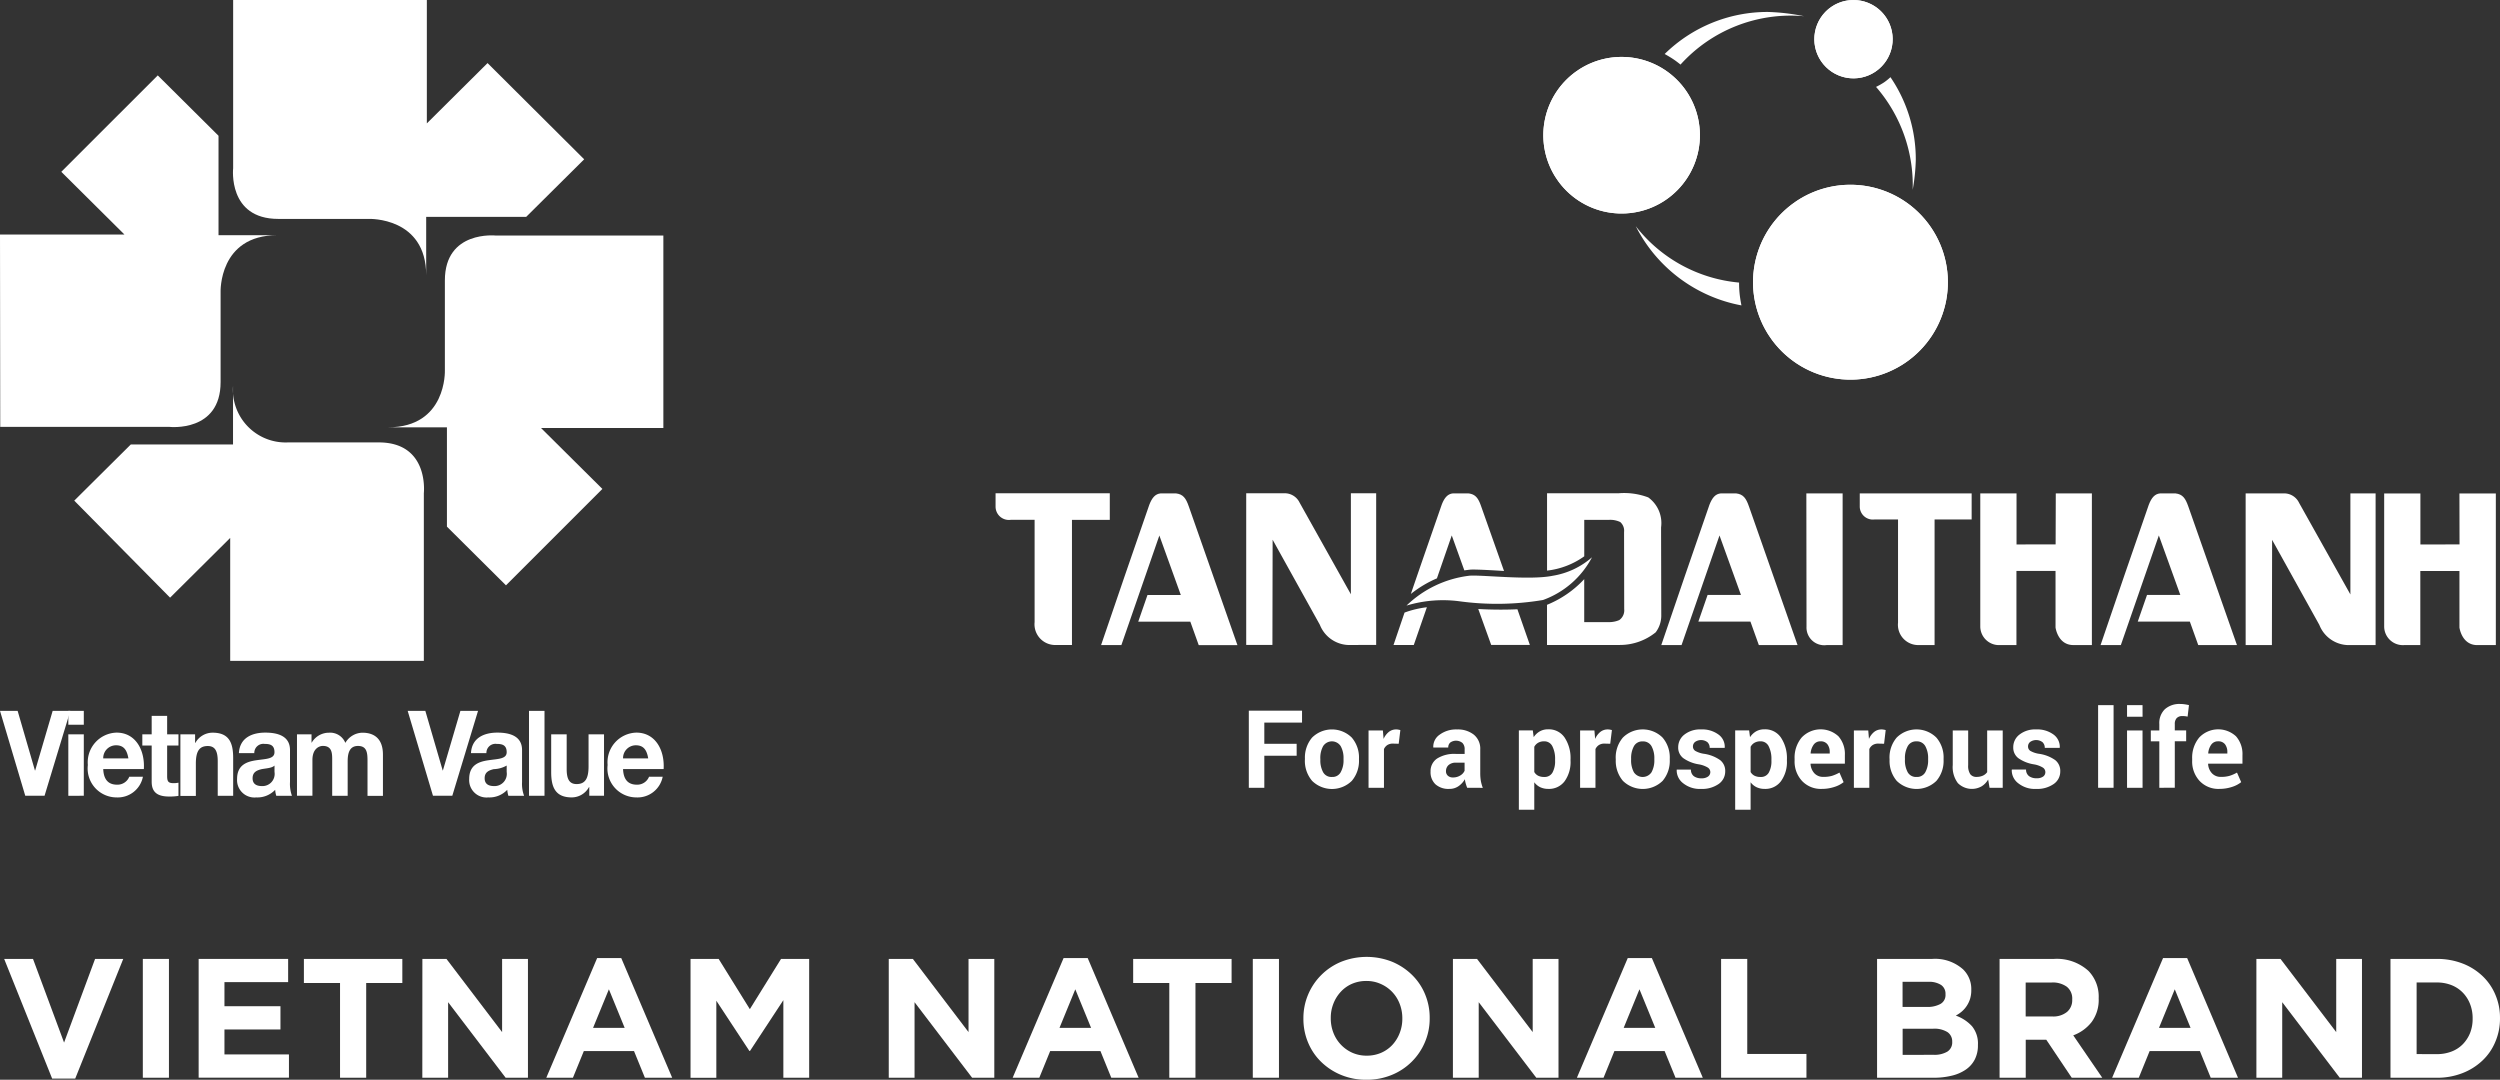
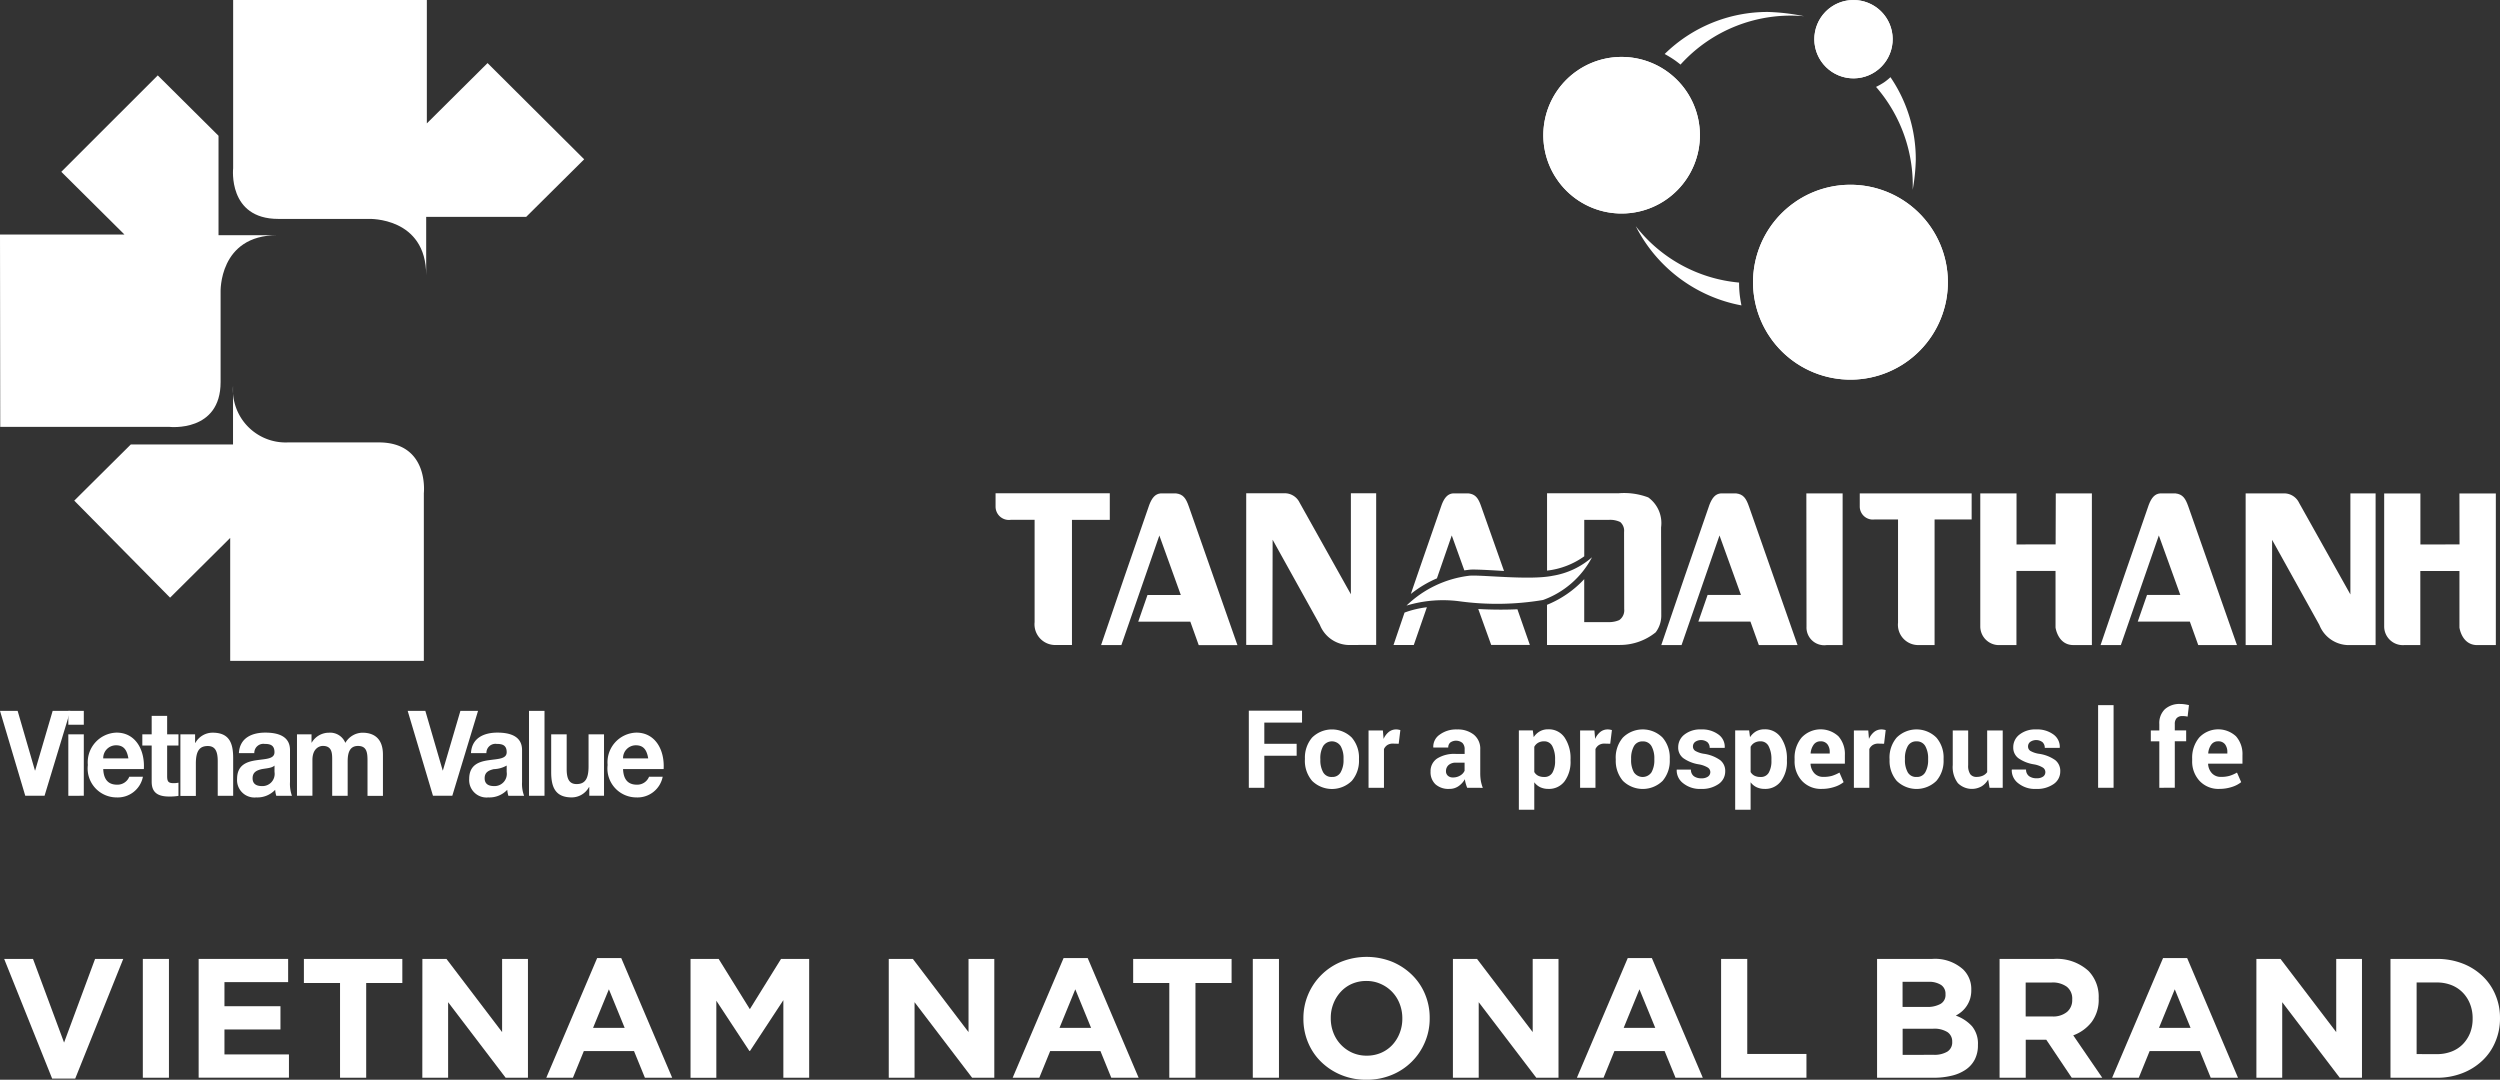
<svg xmlns="http://www.w3.org/2000/svg" width="201.579" height="87.063" viewBox="0 0 201.579 87.063">
  <rect x="0" y="0" width="201.579" height="87.063" fill="#333333" stroke="none" />
  <defs>
    <clipPath id="clip-path">
      <path id="Path_5210" data-name="Path 5210" d="M205.2,51.236a6.313,6.313,0,1,0,8.77,1.667,6.316,6.316,0,0,0-8.77-1.667" transform="translate(-202.445 -50.143)" fill="#fff" />
    </clipPath>
    <clipPath id="clip-path-2">
      <path id="Path_5212" data-name="Path 5212" d="M218.545,59.228A7.855,7.855,0,1,0,229.455,61.3a7.855,7.855,0,0,0-10.911-2.074" transform="translate(-215.11 -57.868)" fill="#fff" />
    </clipPath>
    <clipPath id="clip-path-3">
      <path id="Path_5214" data-name="Path 5214" d="M220.191,47.253a3.158,3.158,0,1,0,4.388.833,3.162,3.162,0,0,0-4.388-.833" transform="translate(-218.811 -46.704)" fill="#fff" />
    </clipPath>
  </defs>
  <g id="Group_1591" data-name="Group 1591" transform="translate(-109.213 -46.704)">
    <g id="Group_1576" data-name="Group 1576" transform="translate(109.549 123.859)">
      <path id="Path_5156" data-name="Path 5156" d="M109.465,104.629h2.325l2.505,6.746,2.5-6.746h2.271l-3.871,9.648h-1.862Z" transform="translate(-109.465 -104.465)" fill="#fff" />
      <path id="Path_5157" data-name="Path 5157" d="M117.841,104.629h2.106v9.58h-2.106Z" transform="translate(-106.661 -104.465)" fill="#fff" />
      <path id="Path_5158" data-name="Path 5158" d="M121.213,104.629h7.216V106.5h-5.135v1.943h4.516v1.875h-4.516v2.012h5.2v1.874h-7.281Z" transform="translate(-105.532 -104.465)" fill="#fff" />
      <path id="Path_5159" data-name="Path 5159" d="M130.485,106.571h-2.914v-1.942h7.937v1.942h-2.914v7.638h-2.109Z" transform="translate(-103.403 -104.465)" fill="#fff" />
      <path id="Path_5160" data-name="Path 5160" d="M134.728,104.629h1.942l4.486,5.9v-5.9h2.084v9.58h-1.8l-4.637-6.091v6.091h-2.08Z" transform="translate(-101.007 -104.465)" fill="#fff" />
      <path id="Path_5161" data-name="Path 5161" d="M146.314,104.577h1.943l4.107,9.649h-2.2l-.877-2.149h-4.047l-.878,2.149h-2.148Zm2.218,5.626-1.271-3.107-1.275,3.107Z" transform="translate(-98.501 -104.482)" fill="#fff" />
      <path id="Path_5162" data-name="Path 5162" d="M150.926,104.629h2.267l2.515,4.051,2.515-4.051h2.268v9.58h-2.081v-6.254l-2.687,4.091h-.055L153.006,108v6.214h-2.08Z" transform="translate(-95.583 -104.465)" fill="#fff" />
      <path id="Path_5163" data-name="Path 5163" d="M162.9,104.629h1.944l4.488,5.9v-5.9h2.078v9.58h-1.789l-4.641-6.091v6.091H162.9Z" transform="translate(-91.574 -104.465)" fill="#fff" />
      <path id="Path_5164" data-name="Path 5164" d="M174.491,104.577h1.944l4.106,9.649h-2.205l-.873-2.149h-4.054l-.876,2.149h-2.148Zm2.216,5.626-1.272-3.107-1.273,3.107Z" transform="translate(-89.068 -104.482)" fill="#fff" />
      <path id="Path_5165" data-name="Path 5165" d="M180.578,106.571h-2.914v-1.942H185.6v1.942h-2.913v7.638h-2.11Z" transform="translate(-86.631 -104.465)" fill="#fff" />
      <path id="Path_5166" data-name="Path 5166" d="M184.891,104.629H187v9.58h-2.11Z" transform="translate(-84.211 -104.465)" fill="#fff" />
      <path id="Path_5167" data-name="Path 5167" d="M193.026,114.414a5.23,5.23,0,0,1-2.04-.39,5.043,5.043,0,0,1-1.607-1.053,4.661,4.661,0,0,1-1.055-1.56,4.894,4.894,0,0,1-.376-1.923v-.027a4.859,4.859,0,0,1,.382-1.922,4.918,4.918,0,0,1,2.678-2.644,5.56,5.56,0,0,1,4.083,0,5.072,5.072,0,0,1,1.607,1.056,4.658,4.658,0,0,1,1.056,1.56,4.888,4.888,0,0,1,.376,1.922v.028a4.812,4.812,0,0,1-.384,1.921,4.9,4.9,0,0,1-2.676,2.643A5.269,5.269,0,0,1,193.026,114.414Zm.027-1.943a2.9,2.9,0,0,0,1.165-.232,2.715,2.715,0,0,0,.908-.642,2.978,2.978,0,0,0,.586-.953,3.132,3.132,0,0,0,.212-1.156v-.027a3.2,3.2,0,0,0-.212-1.164,2.853,2.853,0,0,0-1.524-1.607,2.762,2.762,0,0,0-1.161-.242,2.871,2.871,0,0,0-1.172.234,2.684,2.684,0,0,0-.9.645,2.989,2.989,0,0,0-.589.95,3.1,3.1,0,0,0-.212,1.156v.028a3.176,3.176,0,0,0,.212,1.164,2.9,2.9,0,0,0,1.518,1.607A2.817,2.817,0,0,0,193.052,112.471Z" transform="translate(-83.188 -104.506)" fill="#fff" />
      <path id="Path_5168" data-name="Path 5168" d="M196.98,104.629h1.944l4.488,5.9v-5.9h2.081v9.58H203.7l-4.641-6.091v6.091h-2.08Z" transform="translate(-80.164 -104.465)" fill="#fff" />
      <path id="Path_5169" data-name="Path 5169" d="M208.57,104.577h1.944l4.107,9.649h-2.2l-.877-2.149h-4.051l-.873,2.149h-2.15Zm2.217,5.626-1.273-3.107-1.271,3.107Z" transform="translate(-77.658 -104.482)" fill="#fff" />
      <path id="Path_5170" data-name="Path 5170" d="M213.179,104.629h2.109v7.663h4.773v1.917h-6.882Z" transform="translate(-74.74 -104.465)" fill="#fff" />
      <path id="Path_5171" data-name="Path 5171" d="M222.6,104.629h4.442a3.384,3.384,0,0,1,2.5.849,2.2,2.2,0,0,1,.655,1.628v.027a2.382,2.382,0,0,1-.1.725,2.222,2.222,0,0,1-.274.569,2.175,2.175,0,0,1-.394.446,2.712,2.712,0,0,1-.482.327,3.23,3.23,0,0,1,1.308.856,2.2,2.2,0,0,1,.478,1.5v.027a2.472,2.472,0,0,1-.252,1.149,2.225,2.225,0,0,1-.725.821,3.385,3.385,0,0,1-1.135.491,6.037,6.037,0,0,1-1.47.166H222.6Zm4,3.872a2.184,2.184,0,0,0,1.108-.239.82.82,0,0,0,.41-.773v-.028a.847.847,0,0,0-.354-.731,1.767,1.767,0,0,0-1.028-.254h-2.08V108.5Zm.559,3.86a2.036,2.036,0,0,0,1.1-.252.874.874,0,0,0,.4-.789V111.3a.9.9,0,0,0-.37-.761,1.981,1.981,0,0,0-1.192-.28h-2.435v2.108Z" transform="translate(-71.585 -104.465)" fill="#fff" />
      <path id="Path_5172" data-name="Path 5172" d="M230,104.629h4.38a3.791,3.791,0,0,1,2.791.97,2.974,2.974,0,0,1,.82,2.19v.027a3,3,0,0,1-.567,1.9,3.319,3.319,0,0,1-1.484,1.076l2.341,3.42H235.82l-2.053-3.065h-1.658v3.065H230Zm4.241,4.64a1.76,1.76,0,0,0,1.2-.368,1.233,1.233,0,0,0,.416-.981v-.027a1.209,1.209,0,0,0-.436-1.02,1.931,1.931,0,0,0-1.217-.342h-2.1v2.738Z" transform="translate(-69.107 -104.465)" fill="#fff" />
      <path id="Path_5173" data-name="Path 5173" d="M240.906,104.577h1.943l4.1,9.649h-2.2l-.873-2.149h-4.053l-.874,2.149H236.8Zm2.217,5.626-1.273-3.107-1.272,3.107Z" transform="translate(-66.831 -104.482)" fill="#fff" />
      <path id="Path_5174" data-name="Path 5174" d="M245.514,104.629h1.945l4.492,5.9v-5.9h2.077v9.58h-1.793l-4.638-6.091v6.091h-2.082Z" transform="translate(-63.914 -104.465)" fill="#fff" />
      <path id="Path_5175" data-name="Path 5175" d="M253.614,104.629h3.739a5.646,5.646,0,0,1,2.056.363A4.843,4.843,0,0,1,261.025,106a4.424,4.424,0,0,1,1.045,1.512,4.682,4.682,0,0,1,.374,1.882v.028a4.726,4.726,0,0,1-.374,1.887,4.375,4.375,0,0,1-1.045,1.519,4.9,4.9,0,0,1-1.616,1.013,5.564,5.564,0,0,1-2.056.37h-3.739Zm3.739,7.677a3.227,3.227,0,0,0,1.177-.206,2.521,2.521,0,0,0,.909-.587,2.78,2.78,0,0,0,.589-.9,3.054,3.054,0,0,0,.21-1.164v-.027a3.118,3.118,0,0,0-.21-1.164,2.722,2.722,0,0,0-.589-.917,2.612,2.612,0,0,0-.909-.6,3.174,3.174,0,0,0-1.177-.212h-1.631v5.774Z" transform="translate(-61.202 -104.465)" fill="#fff" />
    </g>
    <g id="Group_1577" data-name="Group 1577" transform="translate(109.213 46.704)">
      <path id="Path_5176" data-name="Path 5176" d="M112.805,96.491H111.25l-2.037-6.845h1.422l1.395,4.806h.019l1.41-4.806h1.422l-2.076,6.845" transform="translate(-109.213 -32.327)" fill="#fff" fill-rule="evenodd" />
      <path id="Path_5177" data-name="Path 5177" d="M114.588,89.645v1.116H113.34V89.645Zm-1.248,6.846V91.535h1.248v4.956Z" transform="translate(-107.831 -32.327)" fill="#fff" fill-rule="evenodd" />
      <path id="Path_5178" data-name="Path 5178" d="M115.761,93.9c.036.86.422,1.257,1.116,1.257a1.022,1.022,0,0,0,.984-.642h1.1a2.066,2.066,0,0,1-2.125,1.669,2.334,2.334,0,0,1-2.316-2.614,2.393,2.393,0,0,1,2.316-2.611c1.543,0,2.293,1.419,2.2,2.941h-3.276m2.029-.864c-.117-.693-.387-1.055-.992-1.055a1.032,1.032,0,0,0-1.037,1.055Z" transform="translate(-107.437 -31.887)" fill="#fff" fill-rule="evenodd" />
      <path id="Path_5179" data-name="Path 5179" d="M119.811,91.435h.913v.906h-.913V94.8c0,.457.107.574.529.574a1.917,1.917,0,0,0,.384-.039V96.4a4.517,4.517,0,0,1-.73.052c-.762,0-1.43-.195-1.43-1.184V92.341h-.754v-.906h.754v-1.49h1.247v1.49" transform="translate(-106.334 -32.226)" fill="#fff" fill-rule="evenodd" />
      <path id="Path_5180" data-name="Path 5180" d="M120.111,91.1h1.183v.685h.024a1.589,1.589,0,0,1,1.39-.821c1.327,0,1.657.813,1.657,2.038v3.054h-1.245v-2.8c0-.81-.22-1.216-.8-1.216-.677,0-.964.408-.964,1.422v2.6h-1.247V91.1" transform="translate(-105.564 -31.887)" fill="#fff" fill-rule="evenodd" />
      <path id="Path_5181" data-name="Path 5181" d="M123.68,92.614c.067-1.271,1.112-1.655,2.126-1.655.905,0,1.994.218,1.994,1.406v2.582a2.848,2.848,0,0,0,.156,1.105h-1.263a2.094,2.094,0,0,1-.088-.482,1.972,1.972,0,0,1-1.527.614,1.4,1.4,0,0,1-1.544-1.49c0-1.124.773-1.391,1.544-1.506s1.471-.092,1.471-.65c0-.583-.364-.669-.8-.669a.732.732,0,0,0-.828.745h-1.24m2.87,1c-.206.206-.643.219-1.033.29-.384.093-.734.234-.734.733s.358.633.761.633a.982.982,0,0,0,1.006-1.14Z" transform="translate(-104.417 -31.887)" fill="#fff" fill-rule="evenodd" />
      <path id="Path_5182" data-name="Path 5182" d="M127.152,91.1h1.173v.666h.016a1.607,1.607,0,0,1,1.388-.8,1.319,1.319,0,0,1,1.323.821,1.622,1.622,0,0,1,1.374-.821c.96,0,1.657.489,1.657,1.769v3.324h-1.244V93.234c0-.659-.055-1.2-.768-1.2s-.832.631-.832,1.256v2.764h-1.248V93.266c0-.57.036-1.235-.757-1.235-.243,0-.837.176-.837,1.137v2.883h-1.245V91.1" transform="translate(-103.206 -31.887)" fill="#fff" fill-rule="evenodd" />
      <path id="Path_5183" data-name="Path 5183" d="M137.434,96.491h-1.556l-2.039-6.845h1.424l1.4,4.806h.015l1.412-4.806h1.422l-2.075,6.845" transform="translate(-100.967 -32.327)" fill="#fff" fill-rule="evenodd" />
      <path id="Path_5184" data-name="Path 5184" d="M137.7,92.614c.068-1.271,1.112-1.655,2.126-1.655.906,0,1.992.218,1.992,1.406v2.582a2.727,2.727,0,0,0,.164,1.105h-1.267a2.432,2.432,0,0,1-.091-.482,1.966,1.966,0,0,1-1.524.614,1.4,1.4,0,0,1-1.544-1.49c0-1.124.77-1.391,1.544-1.506s1.479-.092,1.479-.65c0-.583-.372-.669-.81-.669a.73.73,0,0,0-.826.745H137.7m2.879,1a2.231,2.231,0,0,1-1.04.29c-.386.093-.737.234-.737.733s.359.633.766.633a.987.987,0,0,0,1.01-1.14Z" transform="translate(-99.724 -31.887)" fill="#fff" fill-rule="evenodd" />
      <rect id="Rectangle_3033" data-name="Rectangle 3033" width="1.25" height="6.845" transform="translate(42.654 57.319)" fill="#fff" />
      <path id="Path_5185" data-name="Path 5185" d="M146.768,96.017H145.58v-.694h-.027a1.59,1.59,0,0,1-1.384.826c-1.324,0-1.661-.82-1.661-2.044V91.061h1.249v2.8c0,.813.219,1.213.8,1.213.67,0,.964-.412.964-1.42V91.061h1.247v4.956" transform="translate(-98.065 -31.853)" fill="#fff" fill-rule="evenodd" />
      <path id="Path_5186" data-name="Path 5186" d="M147.162,93.9c.033.86.419,1.257,1.116,1.257a1.022,1.022,0,0,0,.98-.642h1.1a2.066,2.066,0,0,1-2.125,1.669,2.334,2.334,0,0,1-2.316-2.614,2.391,2.391,0,0,1,2.316-2.611c1.544,0,2.293,1.419,2.2,2.941h-3.272m2.028-.864c-.113-.693-.387-1.055-.994-1.055a1.031,1.031,0,0,0-1.033,1.055Z" transform="translate(-96.924 -31.887)" fill="#fff" fill-rule="evenodd" />
      <path id="Path_5187" data-name="Path 5187" d="M109.233,79.6h13.655S127,80.054,127,75.991v-7.26s-.167-4.588,4.576-4.588h-4.743V56.127l-4.9-4.869-7.777,7.775,5.09,5.056H109.213l.02,15.512" transform="translate(-109.213 -45.179)" fill="#fff" fill-rule="evenodd" />
      <path id="Path_5188" data-name="Path 5188" d="M123.3,46.7V60.268s-.454,4.087,3.639,4.087h7.312s4.614-.166,4.614,4.548V64.19h8.064l4.675-4.641-7.791-7.759-4.895,4.864V46.7H123.3" transform="translate(-104.501 -46.704)" fill="#fff" fill-rule="evenodd" />
-       <path id="Path_5189" data-name="Path 5189" d="M154.852,60.937h-13.5s-4.118-.448-4.118,3.616v7.261s.166,4.585-4.577,4.585H137.4v8.01l4.76,4.732,7.775-7.773-4.948-4.912h9.864V60.937" transform="translate(-101.363 -41.944)" fill="#fff" fill-rule="evenodd" />
      <path id="Path_5190" data-name="Path 5190" d="M141.886,92.181V78.66s.454-4.091-3.64-4.091H130.94A4.253,4.253,0,0,1,126.5,70.02v4.715h-8.242l-4.56,4.529,7.727,7.823,4.847-4.816v9.91h15.615" transform="translate(-107.711 -38.897)" fill="#fff" fill-rule="evenodd" />
    </g>
    <g id="Group_1590" data-name="Group 1590" transform="translate(189.487 46.704)">
      <g id="Group_1582" data-name="Group 1582" transform="translate(0 39.775)">
        <g id="Group_1580" data-name="Group 1580" transform="translate(32.088)">
          <g id="Group_1578" data-name="Group 1578">
            <path id="Path_5191" data-name="Path 5191" d="M193.391,86.428h1.634l1.055-3.043a7.9,7.9,0,0,0-1.8.43C193.974,84.714,193.691,85.543,193.391,86.428Z" transform="translate(-193.391 -74.197)" fill="#fff" />
            <path id="Path_5192" data-name="Path 5192" d="M198.509,83.491l1.044,2.9c2.791-.005.367,0,3.118,0l-1.005-2.877A31.017,31.017,0,0,1,198.509,83.491Z" transform="translate(-191.677 -74.162)" fill="#fff" />
            <path id="Path_5193" data-name="Path 5193" d="M197.736,79.9l1.014,2.818c.139-.02.3-.04.448-.056.39-.052,2.752.105,2.752.105l-1.839-5.2c-.232-.674-.461-.988-1.032-1.056h-1.241c-.424.041-.691.338-.914.918-.8,2.312-1.674,4.812-2.485,7.188a9.111,9.111,0,0,1,2.1-1.256Z" transform="translate(-193.04 -76.502)" fill="#fff" />
          </g>
          <g id="Group_1579" data-name="Group 1579" transform="translate(1.049 5.159)">
            <path id="Path_5194" data-name="Path 5194" d="M198.419,83.912a22.424,22.424,0,0,0,6.761-.1,7.24,7.24,0,0,0,3.952-3.445,6.352,6.352,0,0,1-3.169,1.491c-1.882.392-6.005-.119-6.789.005a8.792,8.792,0,0,0-5,2.4A10.169,10.169,0,0,1,198.419,83.912Z" transform="translate(-194.177 -80.367)" fill="#fff" />
          </g>
        </g>
        <g id="Group_1581" data-name="Group 1581">
          <path id="Path_5195" data-name="Path 5195" d="M216.637,77.566c-.235-.674-.461-.989-1.033-1.057h-1.243c-.426.041-.687.338-.913.92-1.277,3.7-2.627,7.592-3.883,11.311H211.2L214.26,79.9l1.73,4.795H213.3l-.745,2.152h4.2l.677,1.89c2.794,0,.367,0,3.121,0Z" transform="translate(-155.888 -76.5)" fill="#fff" />
          <path id="Path_5196" data-name="Path 5196" d="M182.8,77.566c-.235-.674-.458-.989-1.033-1.057h-1.243c-.424.041-.687.338-.912.92-1.28,3.7-2.626,7.592-3.887,11.311h1.636l3.063-8.836,1.729,4.795h-2.686l-.746,2.152h4.2l.677,1.89c2.794,0,.367,0,3.121,0Z" transform="translate(-167.217 -76.5)" fill="#fff" />
          <path id="Path_5197" data-name="Path 5197" d="M221.255,88.74l0-12.231h-2.925l.013,10.737a1.43,1.43,0,0,0,1.615,1.494Z" transform="translate(-152.955 -76.5)" fill="#fff" />
          <path id="Path_5198" data-name="Path 5198" d="M175.512,88.733V78.643h3.05V76.5h-9.21v1.071a1.076,1.076,0,0,0,1.223,1.071H172.5V86.89a1.67,1.67,0,0,0,1.743,1.843Z" transform="translate(-169.352 -76.502)" fill="#fff" />
          <path id="Path_5199" data-name="Path 5199" d="M227.588,88.74V78.609h2.989v-2.1h-9.022v1.049a1.055,1.055,0,0,0,1.2,1.051h1.886v8.327a1.636,1.636,0,0,0,1.711,1.8Z" transform="translate(-151.874 -76.5)" fill="#fff" />
          <path id="Path_5200" data-name="Path 5200" d="M237.834,88.737V76.509h-2.911l-.013,4.109-3.152.007V76.509h-2.923V87.237a1.508,1.508,0,0,0,1.616,1.5l1.3,0,0-5.976h3.152v4.56s.182,1.416,1.438,1.416S237.834,88.737,237.834,88.737Z" transform="translate(-149.436 -76.5)" fill="#fff" />
          <path id="Path_5201" data-name="Path 5201" d="M262.235,88.739V76.511H259.3l.008,4.109-3.155.007V76.511h-2.921V87.239a1.507,1.507,0,0,0,1.614,1.5h1.3l0-5.976h3.155v4.561s.182,1.415,1.436,1.415S262.235,88.739,262.235,88.739Z" transform="translate(-141.266 -76.499)" fill="#fff" />
          <path id="Path_5202" data-name="Path 5202" d="M194.972,76.5V88.728l-2.006.005a2.573,2.573,0,0,1-2.535-1.627l-3.808-6.86-.017,8.481h-2.113V76.5h3.046a1.335,1.335,0,0,1,1.263.762l4.131,7.383V76.5h2.04" transform="translate(-164.283 -76.502)" fill="#fff" />
          <path id="Path_5203" data-name="Path 5203" d="M255.345,76.509V88.737l-2.01,0a2.56,2.56,0,0,1-2.528-1.627L247,80.254l-.017,8.483h-2.117V76.509h3.05a1.333,1.333,0,0,1,1.261.765l4.135,7.382,0-8.146h2.041" transform="translate(-144.07 -76.5)" fill="#fff" />
          <path id="Path_5204" data-name="Path 5204" d="M211.875,86.37l-.016-7.116a2.55,2.55,0,0,0-1.032-2.419,5.5,5.5,0,0,0-2.413-.334h-5.749v6.235a6.384,6.384,0,0,0,3-1.153V78.643h2.014a1.868,1.868,0,0,1,.889.178.926.926,0,0,1,.307.8l.011,6.219a.958.958,0,0,1-.4.886,2.065,2.065,0,0,1-.85.164h-1.974V83.424a8.393,8.393,0,0,1-3,2.07v3.238h5.873a4.587,4.587,0,0,0,2.887-1.017A2.22,2.22,0,0,0,211.875,86.37Z" transform="translate(-158.198 -76.502)" fill="#fff" />
          <path id="Path_5205" data-name="Path 5205" d="M243.177,77.566c-.236-.674-.459-.989-1.034-1.057H240.9c-.424.041-.689.338-.912.92-1.281,3.7-2.628,7.592-3.887,11.311h1.635L240.8,79.9l1.731,4.795h-2.684l-.748,2.152H243.3l.677,1.89c2.792,0,.364,0,3.121,0Z" transform="translate(-147.003 -76.5)" fill="#fff" />
        </g>
      </g>
      <g id="Group_1583" data-name="Group 1583" transform="translate(51.62 0.965)">
        <path id="Path_5206" data-name="Path 5206" d="M211.047,51.67a11.977,11.977,0,0,1,9.964-3.9,16.834,16.834,0,0,0-2.913-.344,11.834,11.834,0,0,0-8.328,3.39s.343.188.655.392.621.461.621.461" transform="translate(-207.439 -47.427)" fill="#fff" />
        <path id="Path_5207" data-name="Path 5207" d="M216.545,66.754a12.033,12.033,0,0,1-8.521-6.386h0a11.914,11.914,0,0,0,8.331,4.545,8.426,8.426,0,0,0,.044.909c.049.473.147.932.147.932" transform="translate(-208.024 -43.094)" fill="#fff" />
        <path id="Path_5208" data-name="Path 5208" d="M223.7,51.366a11.741,11.741,0,0,1,2.042,6.659,15.443,15.443,0,0,1-.25,2.42,12.07,12.07,0,0,0-2.955-8.295,5.687,5.687,0,0,0,.654-.371,4.346,4.346,0,0,0,.509-.414" transform="translate(-203.163 -46.108)" fill="#fff" />
      </g>
      <g id="Group_1585" data-name="Group 1585" transform="translate(44.173 4.59)">
        <path id="Path_5209" data-name="Path 5209" d="M205.2,51.236a6.313,6.313,0,1,0,8.77,1.667,6.316,6.316,0,0,0-8.77-1.667" transform="translate(-202.445 -50.143)" fill="#fff" />
        <g id="Group_1584" data-name="Group 1584" clip-path="url(#clip-path)">
          <rect id="Rectangle_3034" data-name="Rectangle 3034" width="12.622" height="12.624" transform="translate(-2.458 4.643) rotate(-34.229)" fill="#fff" />
        </g>
      </g>
      <g id="Group_1587" data-name="Group 1587" transform="translate(61.078 14.901)">
        <path id="Path_5211" data-name="Path 5211" d="M218.545,59.228A7.855,7.855,0,1,0,229.455,61.3a7.855,7.855,0,0,0-10.911-2.074" transform="translate(-215.11 -57.868)" fill="#fff" />
        <g id="Group_1586" data-name="Group 1586" clip-path="url(#clip-path-2)">
          <rect id="Rectangle_3035" data-name="Rectangle 3035" width="15.705" height="15.708" transform="matrix(0.827, -0.563, 0.563, 0.827, -3.057, 5.778)" fill="#fff" />
        </g>
      </g>
      <g id="Group_1589" data-name="Group 1589" transform="translate(66.019)">
        <path id="Path_5213" data-name="Path 5213" d="M220.191,47.253a3.158,3.158,0,1,0,4.388.833,3.162,3.162,0,0,0-4.388-.833" transform="translate(-218.811 -46.704)" fill="#fff" />
        <g id="Group_1588" data-name="Group 1588" clip-path="url(#clip-path-3)">
          <rect id="Rectangle_3036" data-name="Rectangle 3036" width="6.315" height="6.318" transform="matrix(0.827, -0.562, 0.562, 0.827, -1.229, 2.322)" fill="#fff" />
        </g>
      </g>
      <path id="Path_5215" data-name="Path 5215" d="M188.508,93.268H185.9v2.583H184.65V89.632h4.291v.961H185.9v1.714h2.607Z" transform="translate(-164.23 -32.331)" fill="#fff" />
      <path id="Path_5216" data-name="Path 5216" d="M188.039,93.118a2.483,2.483,0,0,1,.578-1.694,2.278,2.278,0,0,1,3.2,0,2.468,2.468,0,0,1,.581,1.7v.091a2.482,2.482,0,0,1-.579,1.7,2.285,2.285,0,0,1-3.2,0,2.484,2.484,0,0,1-.583-1.7Zm1.244.088a1.979,1.979,0,0,0,.224,1.013.762.762,0,0,0,.717.38.747.747,0,0,0,.7-.383,1.947,1.947,0,0,0,.228-1.01v-.089a1.954,1.954,0,0,0-.228-1,.841.841,0,0,0-1.418,0,1.964,1.964,0,0,0-.226,1Z" transform="translate(-163.095 -31.952)" fill="#fff" />
      <path id="Path_5217" data-name="Path 5217" d="M194.314,91.922l-.457-.012a.822.822,0,0,0-.457.115.766.766,0,0,0-.275.326v3.121h-1.243V90.85h1.156l.057.683a1.485,1.485,0,0,1,.423-.566.934.934,0,0,1,.594-.2.891.891,0,0,1,.174.016c.052.008.1.021.161.035Z" transform="translate(-161.808 -31.952)" fill="#fff" />
      <path id="Path_5218" data-name="Path 5218" d="M198.582,95.472a2.966,2.966,0,0,1-.115-.334,1.973,1.973,0,0,1-.071-.358,1.689,1.689,0,0,1-.509.559,1.251,1.251,0,0,1-.747.223,1.568,1.568,0,0,1-1.12-.374,1.331,1.331,0,0,1-.391-1.02,1.214,1.214,0,0,1,.523-1.052,2.6,2.6,0,0,1,1.524-.374h.7v-.368a.708.708,0,0,0-.175-.515.815.815,0,0,0-.982-.037.515.515,0,0,0-.164.407l-1.2,0-.007-.025a1.167,1.167,0,0,1,.507-1.009,2.226,2.226,0,0,1,1.414-.426,2.069,2.069,0,0,1,1.348.42,1.454,1.454,0,0,1,.518,1.2v1.91a3.694,3.694,0,0,0,.047.611,3.239,3.239,0,0,0,.158.567Zm-1.14-.832a1.091,1.091,0,0,0,.587-.163.856.856,0,0,0,.343-.375v-.654h-.7a.849.849,0,0,0-.6.2.646.646,0,0,0-.2.481.474.474,0,0,0,.153.372A.589.589,0,0,0,197.442,94.64Z" transform="translate(-160.554 -31.952)" fill="#fff" />
      <path id="Path_5219" data-name="Path 5219" d="M205.129,93.288a2.647,2.647,0,0,1-.473,1.651,1.566,1.566,0,0,1-1.324.623,1.511,1.511,0,0,1-.646-.135,1.313,1.313,0,0,1-.481-.4v2.217h-1.243v-6.4h1.124l.072.547a1.435,1.435,0,0,1,.494-.469,1.322,1.322,0,0,1,.67-.164,1.534,1.534,0,0,1,1.333.67,2.985,2.985,0,0,1,.473,1.766Zm-1.245-.095a2.235,2.235,0,0,0-.216-1.06.715.715,0,0,0-.669-.407.942.942,0,0,0-.481.116.8.8,0,0,0-.312.328V94.2a.749.749,0,0,0,.312.3,1.068,1.068,0,0,0,.49.1.72.72,0,0,0,.665-.354,1.886,1.886,0,0,0,.211-.961Z" transform="translate(-158.768 -31.952)" fill="#fff" />
      <path id="Path_5220" data-name="Path 5220" d="M207.091,91.922l-.456-.012a.814.814,0,0,0-.455.115.775.775,0,0,0-.279.326v3.121h-1.239V90.85h1.155l.057.683a1.48,1.48,0,0,1,.42-.566.944.944,0,0,1,.6-.2.892.892,0,0,1,.174.016c.052.008.105.021.159.035Z" transform="translate(-157.53 -31.952)" fill="#fff" />
      <path id="Path_5221" data-name="Path 5221" d="M206.813,93.118a2.476,2.476,0,0,1,.577-1.694,2.274,2.274,0,0,1,3.2,0,2.462,2.462,0,0,1,.581,1.7v.091a2.481,2.481,0,0,1-.577,1.7,2.29,2.29,0,0,1-3.2,0,2.481,2.481,0,0,1-.577-1.7Zm1.241.088a2.007,2.007,0,0,0,.223,1.013.854.854,0,0,0,1.423,0,1.974,1.974,0,0,0,.227-1.01v-.089a1.981,1.981,0,0,0-.227-1,.772.772,0,0,0-.714-.387.761.761,0,0,0-.707.39,1.992,1.992,0,0,0-.224,1Z" transform="translate(-156.809 -31.952)" fill="#fff" />
      <path id="Path_5222" data-name="Path 5222" d="M213.207,94.2a.441.441,0,0,0-.2-.356,2.064,2.064,0,0,0-.737-.263,2.958,2.958,0,0,1-1.237-.494,1.066,1.066,0,0,1-.416-.89,1.277,1.277,0,0,1,.5-1.014,2.041,2.041,0,0,1,1.344-.416,2.208,2.208,0,0,1,1.408.415,1.21,1.21,0,0,1,.5,1.045l-.005.025h-1.208a.614.614,0,0,0-.178-.452.847.847,0,0,0-1-.025.463.463,0,0,0-.172.368.414.414,0,0,0,.182.35,1.991,1.991,0,0,0,.739.243,2.993,2.993,0,0,1,1.265.5,1.1,1.1,0,0,1,.416.914,1.222,1.222,0,0,1-.535,1.02,2.323,2.323,0,0,1-1.408.394,2.146,2.146,0,0,1-1.46-.467,1.3,1.3,0,0,1-.509-1.067l.005-.025h1.141a.648.648,0,0,0,.244.538,1.013,1.013,0,0,0,.6.166.873.873,0,0,0,.527-.136A.442.442,0,0,0,213.207,94.2Z" transform="translate(-155.575 -31.952)" fill="#fff" />
      <path id="Path_5223" data-name="Path 5223" d="M218.2,93.288a2.64,2.64,0,0,1-.478,1.651,1.562,1.562,0,0,1-1.32.623,1.488,1.488,0,0,1-.645-.135,1.294,1.294,0,0,1-.485-.4v2.217h-1.244v-6.4h1.125l.072.547a1.5,1.5,0,0,1,.491-.469,1.35,1.35,0,0,1,.675-.164,1.53,1.53,0,0,1,1.329.67A2.977,2.977,0,0,1,218.2,93.2Zm-1.249-.095a2.25,2.25,0,0,0-.218-1.06.71.71,0,0,0-.667-.407.933.933,0,0,0-.479.116.8.8,0,0,0-.314.328V94.2a.752.752,0,0,0,.314.3,1.062,1.062,0,0,0,.491.1.71.71,0,0,0,.662-.354,1.872,1.872,0,0,0,.211-.961Z" transform="translate(-154.392 -31.952)" fill="#fff" />
      <path id="Path_5224" data-name="Path 5224" d="M219.818,95.562a2.074,2.074,0,0,1-1.6-.641,2.294,2.294,0,0,1-.6-1.628v-.17a2.52,2.52,0,0,1,.567-1.7,2.108,2.108,0,0,1,2.97-.1,2.161,2.161,0,0,1,.517,1.524v.679h-2.76l-.008.025a1.2,1.2,0,0,0,.307.749.944.944,0,0,0,.737.292,2.383,2.383,0,0,0,.687-.083,3.093,3.093,0,0,0,.6-.263l.335.772a2.247,2.247,0,0,1-.74.384A3.21,3.21,0,0,1,219.818,95.562Zm-.111-3.836a.652.652,0,0,0-.547.264,1.384,1.384,0,0,0-.25.7l.013.023h1.528V92.6a1,1,0,0,0-.186-.634A.668.668,0,0,0,219.707,91.726Z" transform="translate(-153.191 -31.952)" fill="#fff" />
      <path id="Path_5225" data-name="Path 5225" d="M223.634,91.922l-.459-.012a.817.817,0,0,0-.455.115.751.751,0,0,0-.276.326v3.121H221.2V90.85h1.159l.057.683a1.441,1.441,0,0,1,.42-.566.934.934,0,0,1,.594-.2.881.881,0,0,1,.174.016c.053.008.105.021.16.035Z" transform="translate(-151.992 -31.952)" fill="#fff" />
      <path id="Path_5226" data-name="Path 5226" d="M223.353,93.118a2.476,2.476,0,0,1,.577-1.694,2.274,2.274,0,0,1,3.2,0,2.443,2.443,0,0,1,.582,1.7v.091a2.469,2.469,0,0,1-.578,1.7,2.29,2.29,0,0,1-3.2,0,2.481,2.481,0,0,1-.577-1.7Zm1.243.088a1.993,1.993,0,0,0,.223,1.013.764.764,0,0,0,.715.38.755.755,0,0,0,.706-.383,1.974,1.974,0,0,0,.226-1.01v-.089a1.982,1.982,0,0,0-.226-1,.77.77,0,0,0-.714-.387.76.76,0,0,0-.706.39,1.978,1.978,0,0,0-.224,1Z" transform="translate(-151.272 -31.952)" fill="#fff" />
      <path id="Path_5227" data-name="Path 5227" d="M230.025,94.784a1.516,1.516,0,0,1-.542.559,1.595,1.595,0,0,1-1.9-.27,2.154,2.154,0,0,1-.412-1.456V90.829h1.244v2.8a1.21,1.21,0,0,0,.168.725.6.6,0,0,0,.5.22,1.218,1.218,0,0,0,.514-.1.874.874,0,0,0,.35-.284V90.829H231.2V95.45H230.14Z" transform="translate(-149.992 -31.931)" fill="#fff" />
      <path id="Path_5228" data-name="Path 5228" d="M233.444,94.2a.436.436,0,0,0-.2-.356,2.033,2.033,0,0,0-.735-.263,2.972,2.972,0,0,1-1.239-.494,1.064,1.064,0,0,1-.414-.89,1.272,1.272,0,0,1,.5-1.014,2.037,2.037,0,0,1,1.343-.416,2.208,2.208,0,0,1,1.408.415,1.226,1.226,0,0,1,.5,1.045l-.009.025h-1.2a.619.619,0,0,0-.178-.452.847.847,0,0,0-1-.025.459.459,0,0,0-.172.368.416.416,0,0,0,.18.35,1.982,1.982,0,0,0,.737.243,3.013,3.013,0,0,1,1.269.5,1.108,1.108,0,0,1,.412.914,1.216,1.216,0,0,1-.533,1.02,2.316,2.316,0,0,1-1.41.394,2.144,2.144,0,0,1-1.458-.467,1.307,1.307,0,0,1-.51-1.067L230.75,94h1.139a.639.639,0,0,0,.247.538.991.991,0,0,0,.6.166.861.861,0,0,0,.529-.136A.432.432,0,0,0,233.444,94.2Z" transform="translate(-148.798 -31.952)" fill="#fff" />
      <path id="Path_5229" data-name="Path 5229" d="M237.2,95.962h-1.247V89.3H237.2Z" transform="translate(-147.053 -32.443)" fill="#fff" />
-       <path id="Path_5230" data-name="Path 5230" d="M238.952,90.234H237.7V89.3h1.249Zm0,5.728H237.7V91.341h1.249Z" transform="translate(-146.467 -32.443)" fill="#fff" />
      <path id="Path_5231" data-name="Path 5231" d="M239.822,95.985V92.239h-.686v-.876h.686v-.513a1.555,1.555,0,0,1,.448-1.2,1.771,1.771,0,0,1,1.26-.422,2.247,2.247,0,0,1,.323.024c.111.015.228.037.36.067l-.109.926-.195-.032a2.194,2.194,0,0,0-.227-.011.61.61,0,0,0-.459.166.682.682,0,0,0-.153.479v.513h.917v.876h-.917v3.745Z" transform="translate(-145.987 -32.465)" fill="#fff" />
      <path id="Path_5232" data-name="Path 5232" d="M243.834,95.562a2.077,2.077,0,0,1-1.6-.641,2.293,2.293,0,0,1-.6-1.628v-.17a2.533,2.533,0,0,1,.566-1.7,2.108,2.108,0,0,1,2.97-.1,2.163,2.163,0,0,1,.519,1.524v.679h-2.759l-.011.025a1.186,1.186,0,0,0,.308.749.948.948,0,0,0,.734.292,2.359,2.359,0,0,0,.687-.083,3.024,3.024,0,0,0,.6-.263l.339.772a2.3,2.3,0,0,1-.738.384A3.26,3.26,0,0,1,243.834,95.562Zm-.112-3.836a.655.655,0,0,0-.547.264,1.371,1.371,0,0,0-.246.7l.011.023h1.53V92.6a1.012,1.012,0,0,0-.186-.634A.665.665,0,0,0,243.722,91.726Z" transform="translate(-145.15 -31.952)" fill="#fff" />
    </g>
  </g>
</svg>